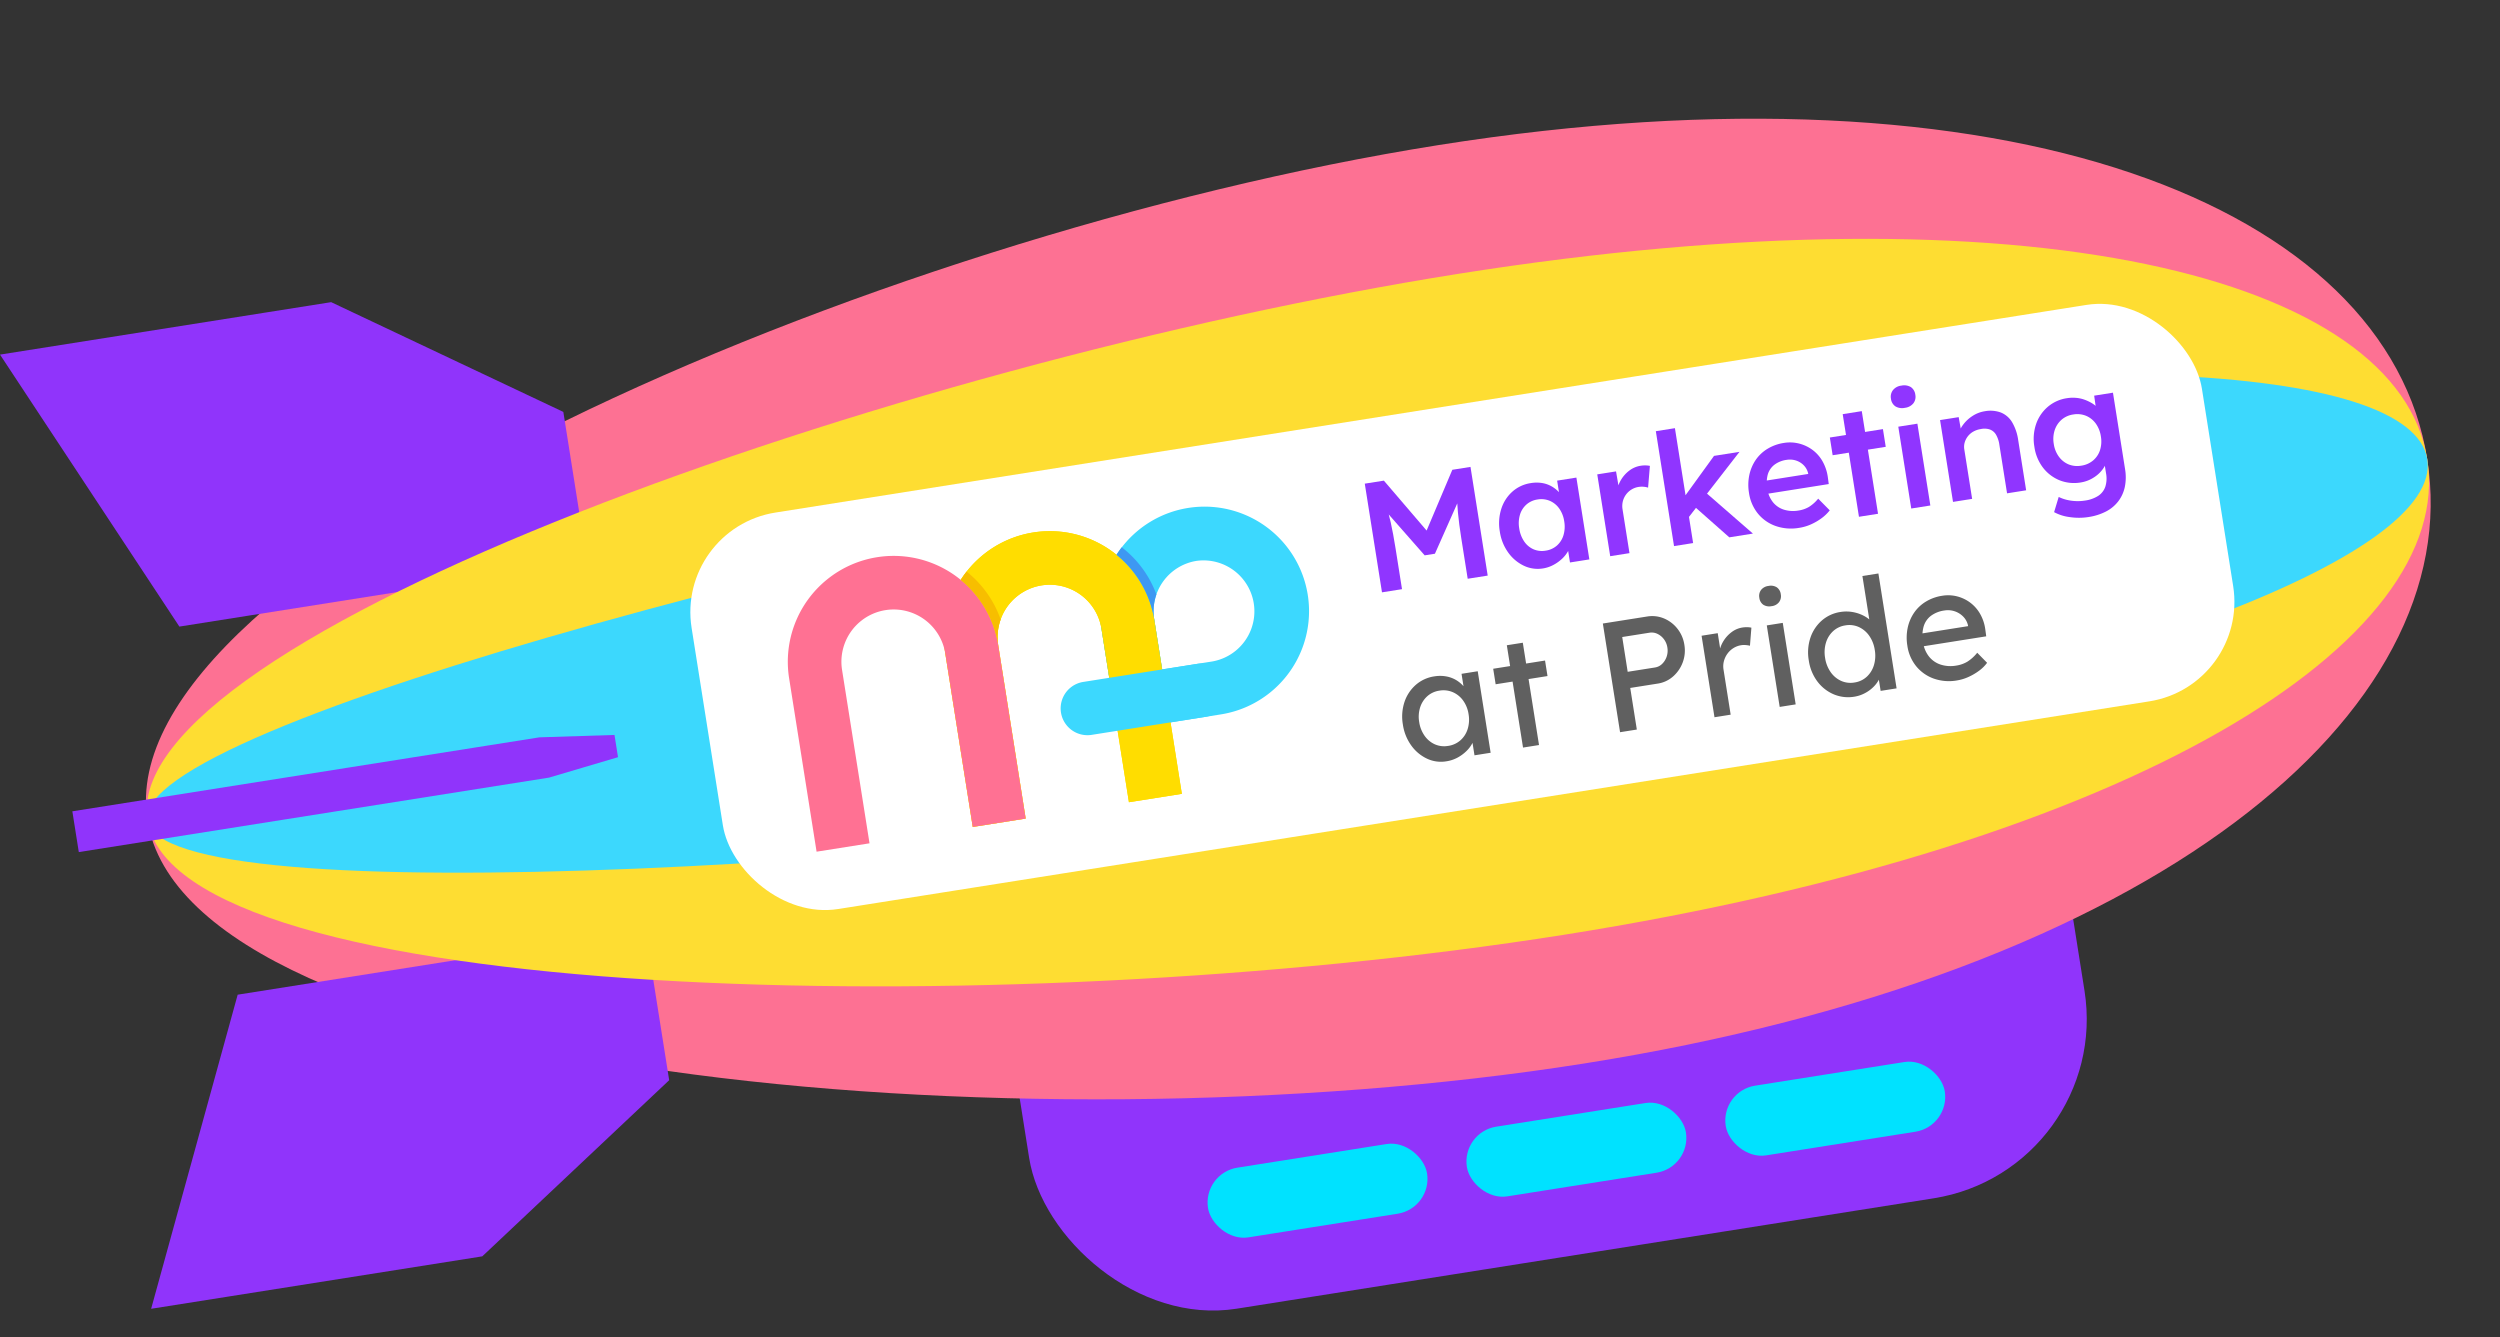
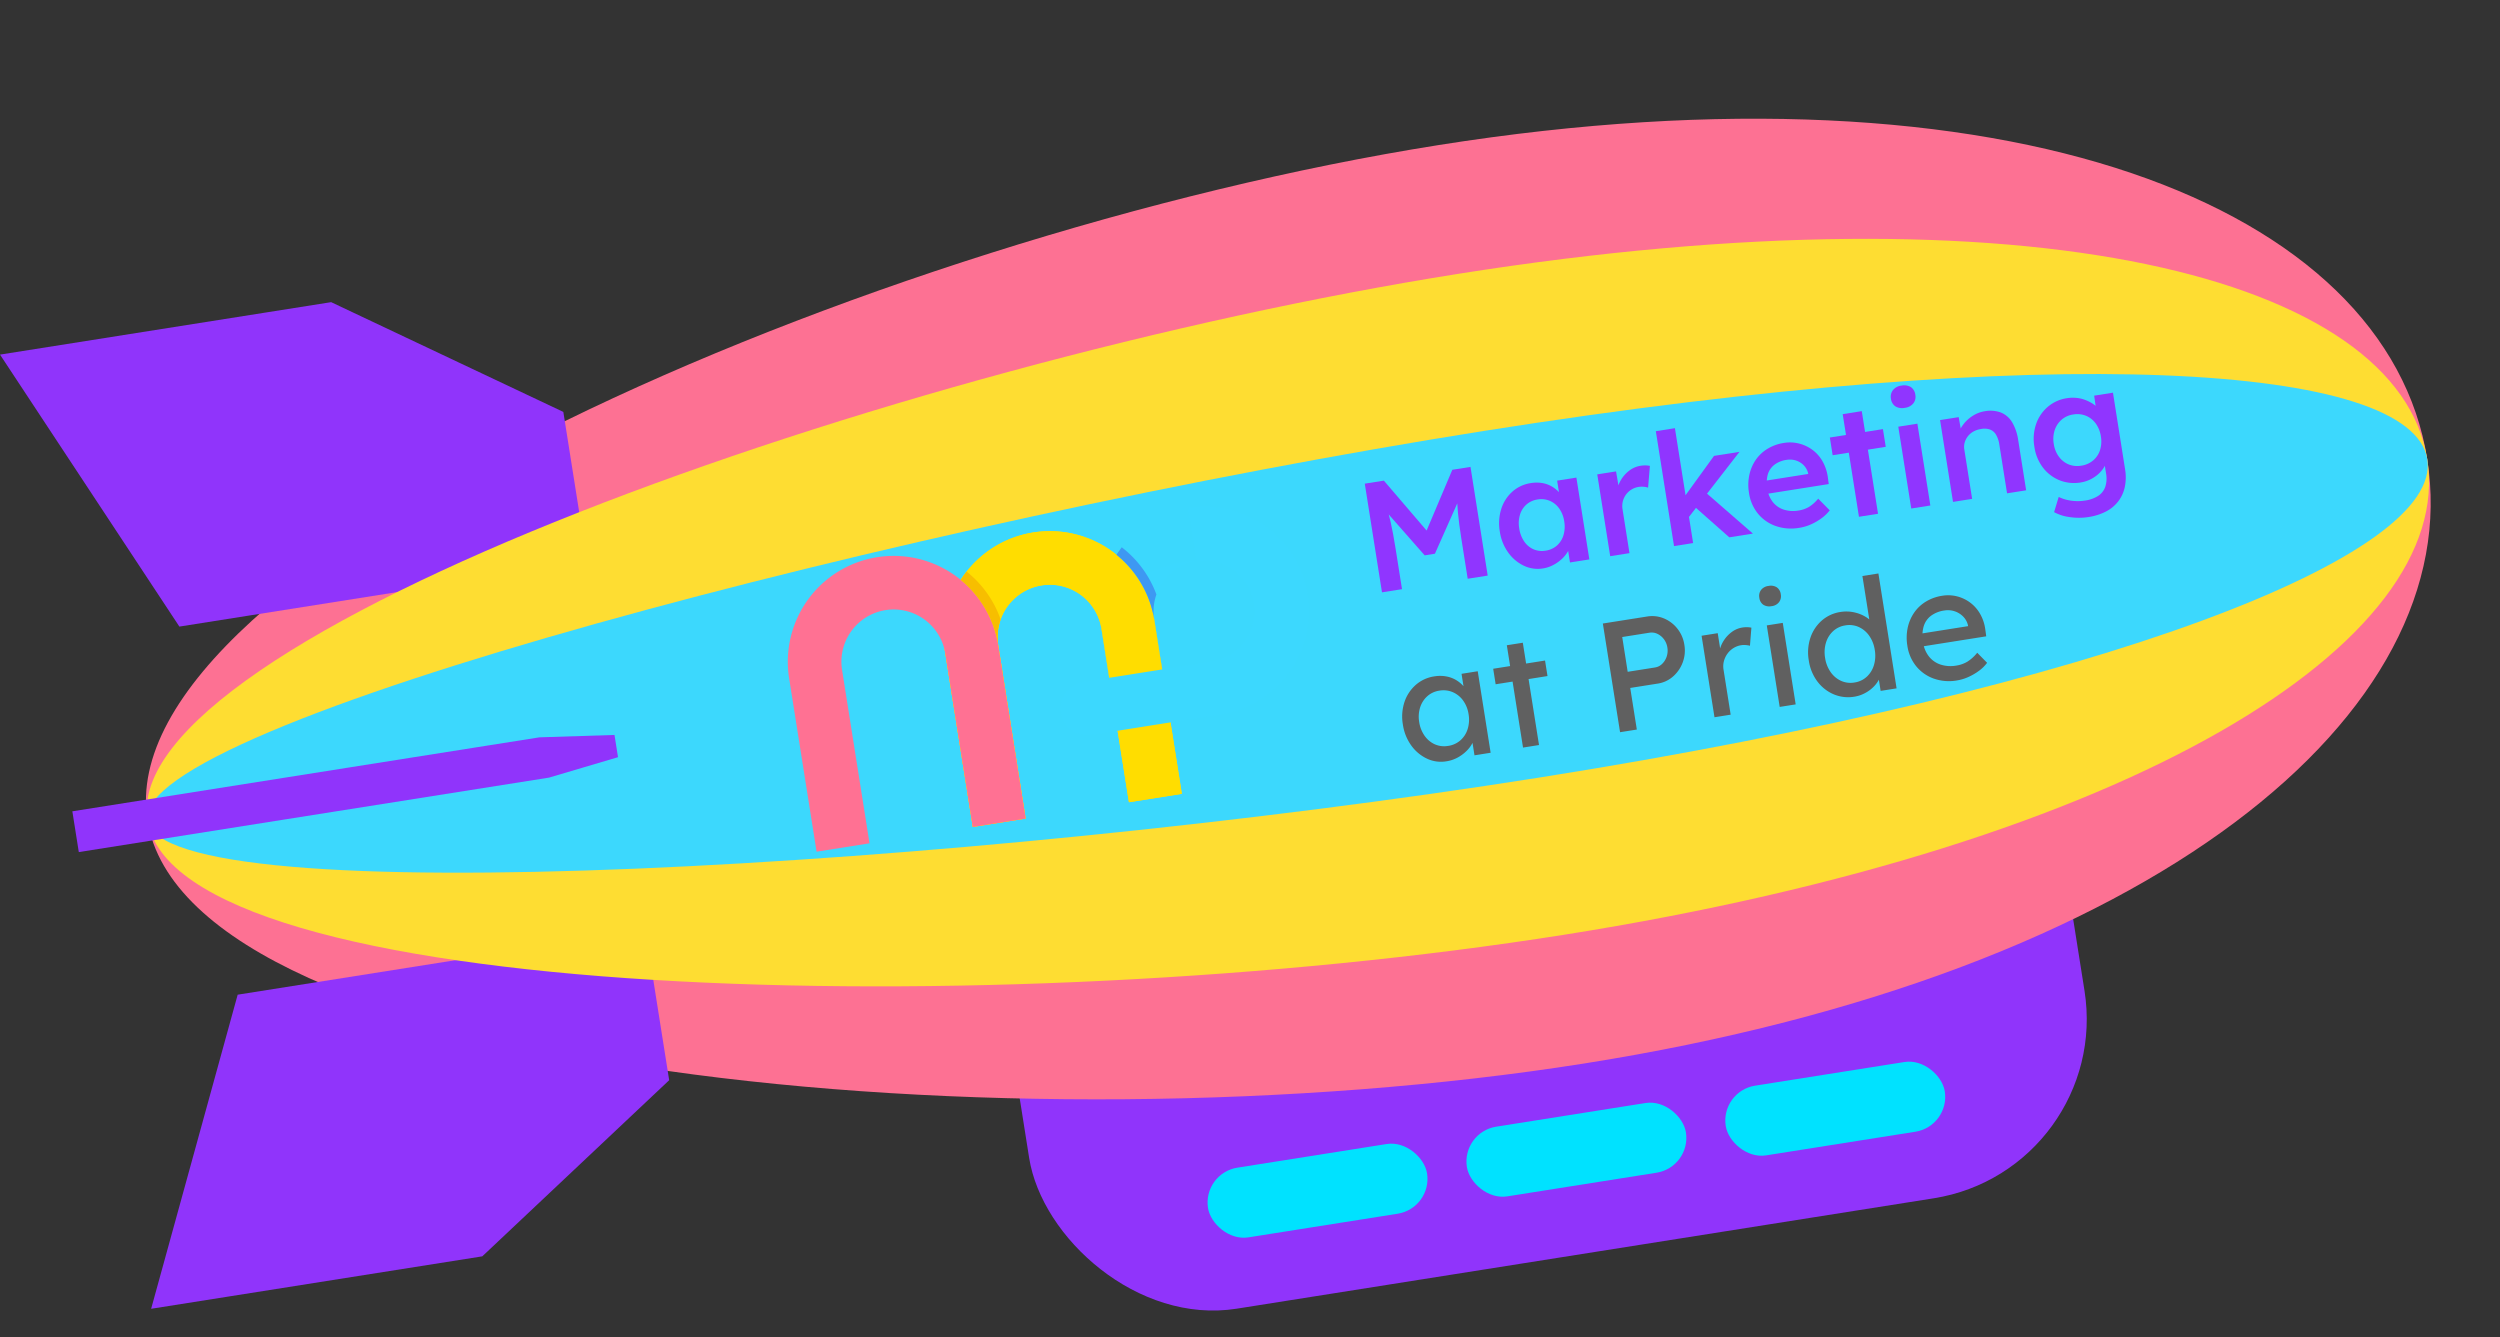
<svg xmlns="http://www.w3.org/2000/svg" width="248.006" height="132.641" viewBox="0 0 248.006 132.641">
  <rect x="0" y="0" width="248.006" height="132.641" fill="#333333" stroke="none" />
  <defs>
    <clipPath id="clip-path">
      <path id="Caminho_42963" data-name="Caminho 42963" d="M440.7,55.731V66.1h5.317V55.864a10.464,10.464,0,0,0-2.7-7.025,10.328,10.328,0,0,0-2.622,6.892" transform="translate(-440.695 -48.839)" fill="none" />
    </clipPath>
    <clipPath id="clip-path-2">
      <rect id="Retângulo_9564" data-name="Retângulo 9564" width="7.261" height="11.24" fill="none" />
    </clipPath>
    <clipPath id="clip-path-3">
      <rect id="Retângulo_9565" data-name="Retângulo 9565" width="3.293" height="7.676" fill="none" />
    </clipPath>
    <clipPath id="clip-path-4">
      <rect id="Retângulo_9566" data-name="Retângulo 9566" width="3.289" height="7.697" fill="none" />
    </clipPath>
  </defs>
  <g id="marketing" transform="translate(-10088.741 -2016.177) rotate(-9)">
    <g id="Grupo_16955" data-name="Grupo 16955" transform="translate(9742.444 3669.294)">
      <rect id="Retângulo_9518" data-name="Retângulo 9518" width="106" height="48" rx="18" transform="translate(-10.444 -0.294)" fill="#9034fb" />
      <rect id="Retângulo_9517" data-name="Retângulo 9517" width="22" height="7" rx="3.5" transform="translate(58.304 33.899)" fill="#00e2ff" />
      <rect id="Retângulo_9519" data-name="Retângulo 9519" width="22" height="7" rx="3.5" transform="translate(32.304 33.899)" fill="#00e2ff" />
      <rect id="Retângulo_9520" data-name="Retângulo 9520" width="22" height="7" rx="3.5" transform="translate(6.304 33.899)" fill="#00e2ff" />
    </g>
    <path id="Caminho_42802" data-name="Caminho 42802" d="M-116.176,0c57.245,0,91.981,20.65,91.981,46.124s-34.736,46.124-91.981,46.124-137-20.65-137-46.124S-173.421,0-116.176,0Z" transform="translate(9904.026 3606.12)" fill="#fd7193" />
    <g id="Caminho_42799" data-name="Caminho 42799" transform="translate(9663.63 3584.326)" fill="#9034fb">
      <path d="M 33.806 48.933 L -6.324 48.933 L -19.224 20.5 L 13.105 20.5 L 33.806 34.622 L 33.806 48.933 Z" stroke="none" />
      <path d="M -18.448 21 L -6.002 48.433 L 33.306 48.433 L 33.306 34.886 L 12.951 21 L -18.448 21 M -20 20 L 13.26 20 L 34.306 34.358 L 34.306 49.433 L -6.646 49.433 L -20 20 Z" stroke="none" fill="#9034fb" />
    </g>
    <g id="Caminho_42800" data-name="Caminho 42800" transform="translate(9663.63 3650.73)" fill="#9034fb">
      <path d="M 13.105 48.933 L -19.224 48.933 L -6.324 20.5 L 33.806 20.5 L 33.806 34.811 L 13.105 48.933 Z" stroke="none" />
      <path d="M 12.951 48.433 L 33.306 34.547 L 33.306 21 L -6.002 21 L -18.448 48.433 L 12.951 48.433 M 13.26 49.433 L -20 49.433 L -6.646 20 L 34.306 20 L 34.306 35.076 L 13.26 49.433 Z" stroke="none" fill="#9034fb" />
    </g>
    <path id="Caminho_42798" data-name="Caminho 42798" d="M-116.176,0c57.245,0,91.981,14.865,91.981,33.2s-34.736,33.2-91.981,33.2-137-14.865-137-33.2S-173.421,0-116.176,0Z" transform="translate(9904.026 3619.042)" fill="#fedd32" />
    <path id="Caminho_42803" data-name="Caminho 42803" d="M-116.176,0c57.245,0,91.981,7.8,91.981,17.412s-34.736,17.412-91.981,17.412-137-7.8-137-17.412S-173.421,0-116.176,0Z" transform="translate(9904.026 3634.832)" fill="#3cd8fd" />
    <g id="Caminho_42801" data-name="Caminho 42801" transform="translate(9643.63 3650.197)" fill="#9034fb">
      <path d="M 47.195 3.596 L 0.5 3.596 L 0.5 0.5 L 46.878 0.5 L 53.806 1.372 L 53.806 2.726 L 47.195 3.596 Z" stroke="none" />
      <path d="M 1 1 L 1 3.096 L 47.162 3.096 L 53.306 2.288 L 53.306 1.813 L 46.846 1 L 1 1 M 0 -4.76837158203125e-07 L 46.909 -4.76837158203125e-07 L 54.306 0.931 L 54.306 3.165 L 47.227 4.096 L 0 4.096 L 0 -4.76837158203125e-07 Z" stroke="none" fill="#9034fb" />
    </g>
    <g id="Grupo_16956" data-name="Grupo 16956" transform="translate(9471.652 2198.336)">
-       <rect id="Retângulo_9092" data-name="Retângulo 9092" width="151.694" height="39.82" rx="10" transform="translate(235.5 1433.5)" fill="#fff" />
      <g id="Grupo_17158" data-name="Grupo 17158" transform="translate(-9984.474 -3169.133)">
        <g id="Grupo_17156" data-name="Grupo 17156" transform="translate(-2.955 -11.261)">
          <path id="Caminho_42970" data-name="Caminho 42970" d="M20.592-142.427v-10.916H22.51l3.976,6.471-1.123-.016,4.023-6.456h1.824v10.916H29.2v-4.1q0-1.4.07-2.526t.242-2.23l.249.671-3.384,5.224H25.348l-3.275-5.177.218-.717q.172,1.045.242,2.144t.07,2.612v4.1Z" transform="translate(10270.534 4773.551)" fill="#9035ff" />
          <path id="Caminho_42971" data-name="Caminho 42971" d="M11.551-109.309a3.2,3.2,0,0,1-1.84-.561A4.05,4.05,0,0,1,8.385-111.4a4.724,4.724,0,0,1-.5-2.2,4.724,4.724,0,0,1,.5-2.2,3.833,3.833,0,0,1,1.357-1.513,3.525,3.525,0,0,1,1.934-.546,3.441,3.441,0,0,1,1.138.179,2.848,2.848,0,0,1,.9.507,3.052,3.052,0,0,1,.647.748,2.708,2.708,0,0,1,.351.9l-.421-.109v-2.058h1.934v8.218H14.28v-1.965l.452-.078a2.434,2.434,0,0,1-.4.819,3.071,3.071,0,0,1-.717.7,3.92,3.92,0,0,1-.951.491A3.282,3.282,0,0,1,11.551-109.309Zm.53-1.7a2.16,2.16,0,0,0,1.185-.327,2.216,2.216,0,0,0,.8-.912,3.011,3.011,0,0,0,.288-1.349,2.925,2.925,0,0,0-.288-1.325,2.227,2.227,0,0,0-.8-.9,2.16,2.16,0,0,0-1.185-.327,2.121,2.121,0,0,0-1.177.327,2.192,2.192,0,0,0-.787.9,2.993,2.993,0,0,0-.281,1.325,3.082,3.082,0,0,0,.281,1.349,2.182,2.182,0,0,0,.787.912A2.121,2.121,0,0,0,12.081-111.009Z" transform="translate(10295.729 4740.589)" fill="#9035ff" />
          <path id="Caminho_42972" data-name="Caminho 42972" d="M15.772-109.465v-8.218h1.887l.031,2.62-.265-.593a2.924,2.924,0,0,1,.593-1.123,3.208,3.208,0,0,1,.975-.787,2.481,2.481,0,0,1,1.162-.288,2.663,2.663,0,0,1,.507.047,2.237,2.237,0,0,1,.4.109l-.515,2.105a1.788,1.788,0,0,0-.421-.156,2.05,2.05,0,0,0-.5-.062,1.885,1.885,0,0,0-.741.148,1.917,1.917,0,0,0-.616.413,1.916,1.916,0,0,0-.413.616,2.006,2.006,0,0,0-.148.787v4.382Z" transform="translate(10298.276 4740.589)" fill="#9035ff" />
          <path id="Caminho_42973" data-name="Caminho 42973" d="M17.566-153.076l-.374-1.793,3.9-3.914h2.557Zm-1.793,2.511v-11.539H17.69v11.539Zm5.551,0L18.3-154.23l1.357-1.154,4.039,4.818Z" transform="translate(10304.685 4781.689)" fill="#9035ff" />
          <path id="Caminho_42974" data-name="Caminho 42974" d="M12.706-109.513a4.655,4.655,0,0,1-2.284-.546,3.977,3.977,0,0,1-1.544-1.489,4.187,4.187,0,0,1-.554-2.16,4.788,4.788,0,0,1,.312-1.762,4.229,4.229,0,0,1,.865-1.38,3.807,3.807,0,0,1,1.325-.9,4.379,4.379,0,0,1,1.692-.32,3.682,3.682,0,0,1,1.513.312,3.8,3.8,0,0,1,1.216.85,3.651,3.651,0,0,1,.787,1.279,4.4,4.4,0,0,1,.257,1.614l-.016.671H9.619l-.359-1.31h5.411l-.25.265v-.343a1.7,1.7,0,0,0-.312-.85,1.873,1.873,0,0,0-.678-.577,1.98,1.98,0,0,0-.912-.211,2.574,2.574,0,0,0-1.286.3,1.891,1.891,0,0,0-.787.85,3.187,3.187,0,0,0-.265,1.38,2.771,2.771,0,0,0,.335,1.388,2.269,2.269,0,0,0,.951.912,3.09,3.09,0,0,0,1.442.32,2.914,2.914,0,0,0,1.06-.187,3.714,3.714,0,0,0,1.045-.671l.951,1.325a4.2,4.2,0,0,1-.959.663,5.7,5.7,0,0,1-1.131.429A4.582,4.582,0,0,1,12.706-109.513Z" transform="translate(10320.305 4740.792)" fill="#9035ff" />
          <path id="Caminho_42975" data-name="Caminho 42975" d="M7.1-134.492V-144.8H9.016v10.308Zm-1.622-6.44v-1.778H10.81v1.778Z" transform="translate(10331.932 4765.615)" fill="#9035ff" />
          <path id="Caminho_42976" data-name="Caminho 42976" d="M15.177-159.111v-8.218h1.918v8.218Zm.936-9.964a1.291,1.291,0,0,1-.9-.288,1.046,1.046,0,0,1-.32-.819,1.069,1.069,0,0,1,.327-.811,1.236,1.236,0,0,1,.889-.312,1.316,1.316,0,0,1,.912.288,1.066,1.066,0,0,1,.32.834,1.05,1.05,0,0,1-.327.8A1.258,1.258,0,0,1,16.112-169.076Z" transform="translate(10329.107 4790.235)" fill="#9035ff" />
          <path id="Caminho_42977" data-name="Caminho 42977" d="M15.772-109.465v-8.218h1.871L17.675-116l-.359.187a2.342,2.342,0,0,1,.608-1.021A3.513,3.513,0,0,1,19-117.574a3.086,3.086,0,0,1,1.279-.281,3.029,3.029,0,0,1,1.567.374,2.314,2.314,0,0,1,.951,1.123,4.78,4.78,0,0,1,.32,1.871v5.021H21.2v-4.881a2.719,2.719,0,0,0-.172-1.037,1.179,1.179,0,0,0-.53-.608,1.7,1.7,0,0,0-.873-.179,2.168,2.168,0,0,0-.772.133,1.813,1.813,0,0,0-.608.374,1.834,1.834,0,0,0-.405.554,1.579,1.579,0,0,0-.148.686v4.959H15.772Zm13.052,3.587a6.2,6.2,0,0,1-1.832-.281,4.388,4.388,0,0,1-1.474-.733l.686-1.419a3.809,3.809,0,0,0,.733.405,4.535,4.535,0,0,0,.865.265,4.568,4.568,0,0,0,.912.094,3.271,3.271,0,0,0,1.38-.257,1.763,1.763,0,0,0,.834-.78,2.727,2.727,0,0,0,.281-1.3V-111.4l.281.109a1.833,1.833,0,0,1-.515.92,3.189,3.189,0,0,1-1.06.71,3.307,3.307,0,0,1-1.31.273,3.894,3.894,0,0,1-2.066-.546,3.948,3.948,0,0,1-1.419-1.489A4.416,4.416,0,0,1,24.6-113.6a4.561,4.561,0,0,1,.515-2.191,3.918,3.918,0,0,1,1.411-1.513,3.766,3.766,0,0,1,2.019-.554,3.715,3.715,0,0,1,.9.109,3.308,3.308,0,0,1,.8.312,4.124,4.124,0,0,1,.663.452,2.541,2.541,0,0,1,.483.53,1.445,1.445,0,0,1,.234.546l-.405.125.031-1.9h1.887v7.657a4.853,4.853,0,0,1-.3,1.762,3.558,3.558,0,0,1-.858,1.3,3.636,3.636,0,0,1-1.357.811A5.558,5.558,0,0,1,28.824-105.879Zm.078-5.146a2.336,2.336,0,0,0,1.24-.327,2.226,2.226,0,0,0,.834-.9,2.861,2.861,0,0,0,.3-1.325,2.882,2.882,0,0,0-.3-1.349,2.286,2.286,0,0,0-.834-.912,2.3,2.3,0,0,0-1.232-.327,2.256,2.256,0,0,0-1.232.335,2.343,2.343,0,0,0-.834.92,2.848,2.848,0,0,0-.3,1.333,2.813,2.813,0,0,0,.3,1.318,2.286,2.286,0,0,0,.834.912A2.3,2.3,0,0,0,28.9-111.025Z" transform="translate(10332.707 4740.589)" fill="#9035ff" />
        </g>
        <g id="Grupo_17157" data-name="Grupo 17157" transform="translate(-83.667 6.138)">
          <path id="Caminho_42978" data-name="Caminho 42978" d="M12-156.717a3.238,3.238,0,0,1-1.848-.561,4.024,4.024,0,0,1-1.333-1.528,4.69,4.69,0,0,1-.5-2.183,4.618,4.618,0,0,1,.507-2.191,3.883,3.883,0,0,1,1.372-1.5,3.564,3.564,0,0,1,1.941-.546,3.494,3.494,0,0,1,1.17.187,2.944,2.944,0,0,1,.928.522,2.99,2.99,0,0,1,.655.772,2.414,2.414,0,0,1,.32.936l-.359-.125v-2.121H16.48v8.187H14.858v-1.949l.374-.109a2.209,2.209,0,0,1-.382.819,3.078,3.078,0,0,1-.733.71,3.971,3.971,0,0,1-.982.5A3.416,3.416,0,0,1,12-156.717Zm.421-1.481a2.352,2.352,0,0,0,1.294-.359,2.471,2.471,0,0,0,.881-.99,3.15,3.15,0,0,0,.32-1.442,3.067,3.067,0,0,0-.32-1.419,2.483,2.483,0,0,0-.881-.982,2.351,2.351,0,0,0-1.294-.359,2.285,2.285,0,0,0-1.271.359,2.5,2.5,0,0,0-.873.982,3.067,3.067,0,0,0-.32,1.419,3.15,3.15,0,0,0,.32,1.442,2.492,2.492,0,0,0,.873.99A2.285,2.285,0,0,0,12.425-158.2Zm7.313,1.325V-167.15h1.606v10.276Zm-1.7-6.627v-1.559h5.208v1.559Zm11.446,6.627v-10.916h4.444a3.028,3.028,0,0,1,1.614.444,3.325,3.325,0,0,1,1.162,1.209,3.365,3.365,0,0,1,.437,1.7,3.365,3.365,0,0,1-.437,1.7,3.454,3.454,0,0,1-1.162,1.224,2.951,2.951,0,0,1-1.614.46h-2.76v4.179Zm1.684-5.8H33.9a1.3,1.3,0,0,0,.764-.242,1.792,1.792,0,0,0,.554-.639,1.853,1.853,0,0,0,.211-.881,1.808,1.808,0,0,0-.211-.873,1.741,1.741,0,0,0-.554-.624,1.326,1.326,0,0,0-.764-.234H31.169Zm7.8,5.8v-8.187h1.622v2.573l-.156-.624a2.868,2.868,0,0,1,.585-1.076,3.181,3.181,0,0,1,.951-.764,2.381,2.381,0,0,1,1.115-.281,2.663,2.663,0,0,1,.507.047,1.822,1.822,0,0,1,.382.109l-.421,1.746a2.756,2.756,0,0,0-.413-.133,1.889,1.889,0,0,0-.444-.055,2.018,2.018,0,0,0-.8.164,2.119,2.119,0,0,0-.671.452,2.232,2.232,0,0,0-.46.671,2.013,2.013,0,0,0-.172.834v4.522Zm6.549,0v-8.187h1.606v8.187Zm.78-10a1.114,1.114,0,0,1-.8-.265.98.98,0,0,1-.281-.749.977.977,0,0,1,.288-.733,1.081,1.081,0,0,1,.787-.281,1.113,1.113,0,0,1,.8.265.98.98,0,0,1,.281.748.977.977,0,0,1-.288.733A1.081,1.081,0,0,1,46.3-166.869ZM53-156.717a3.687,3.687,0,0,1-2-.554,3.959,3.959,0,0,1-1.4-1.513,4.561,4.561,0,0,1-.515-2.191,4.618,4.618,0,0,1,.507-2.191,3.921,3.921,0,0,1,1.38-1.513,3.62,3.62,0,0,1,1.98-.554,3.609,3.609,0,0,1,1.177.195,3.732,3.732,0,0,1,1.021.53,2.854,2.854,0,0,1,.71.733,1.466,1.466,0,0,1,.257.8l-.468.031v-5.473h1.606v11.539H55.652v-1.949h.312a1.306,1.306,0,0,1-.25.741,2.911,2.911,0,0,1-.663.678,3.444,3.444,0,0,1-.951.5A3.324,3.324,0,0,1,53-156.717Zm.218-1.388a2.279,2.279,0,0,0,1.294-.374,2.562,2.562,0,0,0,.881-1.021,3.284,3.284,0,0,0,.32-1.474,3.284,3.284,0,0,0-.32-1.474,2.563,2.563,0,0,0-.881-1.021,2.279,2.279,0,0,0-1.294-.374,2.279,2.279,0,0,0-1.294.374,2.563,2.563,0,0,0-.881,1.021,3.284,3.284,0,0,0-.32,1.474,3.284,3.284,0,0,0,.32,1.474,2.562,2.562,0,0,0,.881,1.021A2.279,2.279,0,0,0,53.219-158.105Zm10.074,1.388a4.554,4.554,0,0,1-2.238-.538,3.968,3.968,0,0,1-1.528-1.474,4.146,4.146,0,0,1-.554-2.152,4.789,4.789,0,0,1,.312-1.762,4.229,4.229,0,0,1,.865-1.38,3.806,3.806,0,0,1,1.325-.9,4.338,4.338,0,0,1,1.676-.32,3.615,3.615,0,0,1,1.481.3,3.714,3.714,0,0,1,1.193.834,3.658,3.658,0,0,1,.78,1.255,4.236,4.236,0,0,1,.257,1.583l-.016.686h-6.69l-.359-1.279H65.46l-.234.265v-.374a1.807,1.807,0,0,0-.343-.92,2.12,2.12,0,0,0-.749-.639,2.107,2.107,0,0,0-.982-.234,2.893,2.893,0,0,0-1.419.32,2.061,2.061,0,0,0-.873.936,3.493,3.493,0,0,0-.3,1.52,2.966,2.966,0,0,0,.359,1.489,2.444,2.444,0,0,0,1.014.975,3.213,3.213,0,0,0,1.513.343,3.1,3.1,0,0,0,1.131-.2,3.973,3.973,0,0,0,1.131-.733l.811,1.138a3.694,3.694,0,0,1-.912.655,5.689,5.689,0,0,1-1.138.444A4.463,4.463,0,0,1,63.292-156.717Z" transform="translate(10363.514 4787.997)" fill="#606060" />
        </g>
        <g id="Grupo_17155" data-name="Grupo 17155">
-           <path id="Caminho_42959" data-name="Caminho 42959" d="M451.063,5.317a5.051,5.051,0,0,1,0,10.1h-5.051V10.368a5.057,5.057,0,0,1,5.051-5.051m0-5.317h0A10.368,10.368,0,0,0,440.7,10.368V20.737h10.368a10.368,10.368,0,0,0,0-20.737" transform="translate(9819.423 4608.585)" fill="#3cd8fe" />
+           <path id="Caminho_42959" data-name="Caminho 42959" d="M451.063,5.317a5.051,5.051,0,0,1,0,10.1h-5.051V10.368a5.057,5.057,0,0,1,5.051-5.051h0A10.368,10.368,0,0,0,440.7,10.368V20.737h10.368a10.368,10.368,0,0,0,0-20.737" transform="translate(9819.423 4608.585)" fill="#3cd8fe" />
          <path id="Caminho_42960" data-name="Caminho 42960" d="M225.665,27.915V10.5a5.184,5.184,0,1,1,10.368,0V27.915h5.317V10.5a10.5,10.5,0,1,0-21,0V27.915Z" transform="translate(10024.084 4608.585)" fill="#fd0" />
          <g id="Grupo_17149" data-name="Grupo 17149" transform="translate(10260.118 4612.062)">
            <g id="Grupo_17148" data-name="Grupo 17148" clip-path="url(#clip-path)">
              <path id="Caminho_42961" data-name="Caminho 42961" d="M451.063,5.317a5.051,5.051,0,0,1,0,10.1h-5.051V10.368a5.057,5.057,0,0,1,5.051-5.051m0-5.317h0A10.368,10.368,0,0,0,440.7,10.368V20.737h10.368a10.368,10.368,0,0,0,0-20.737" transform="translate(-440.695 -3.477)" fill="#3cd8fe" />
              <g id="Grupo_17147" data-name="Grupo 17147" transform="translate(-16.832 -1.786)" opacity="0.47">
                <g id="Grupo_17146" data-name="Grupo 17146">
                  <g id="Grupo_17145" data-name="Grupo 17145" clip-path="url(#clip-path-2)">
                    <path id="Caminho_42962" data-name="Caminho 42962" d="M206.19,31.953V34.8a4.887,4.887,0,0,1,1.046.191c.35-.1.7-.217,1.04-.335a17.864,17.864,0,0,1,3.231-.879V31.953a10.476,10.476,0,0,0-3.944-8.2,4.782,4.782,0,0,1-2.215,2.57,4.662,4.662,0,0,1-1.1,1.589,5.174,5.174,0,0,1,1.944,4.04" transform="translate(-204.246 -23.754)" fill="#f7be00" />
                  </g>
                </g>
              </g>
            </g>
          </g>
          <path id="Caminho_42964" data-name="Caminho 42964" d="M230.849,0h0a10.5,10.5,0,0,0-10.5,10.5V27.915h5.317V10.5a5.184,5.184,0,1,1,10.368,0V27.915h5.317V10.5A10.5,10.5,0,0,0,230.849,0" transform="translate(10024.084 4608.585)" fill="#fd0" />
          <g id="Grupo_17151" data-name="Grupo 17151" transform="translate(10262.74 4611.41)">
            <g id="Grupo_17150" data-name="Grupo 17150" clip-path="url(#clip-path-3)">
              <path id="Caminho_42965" data-name="Caminho 42965" d="M478.175,39.683c-.221.208-.431.427-.633.654a10.462,10.462,0,0,1,2.694,7.023v-.133a5.02,5.02,0,0,1,.6-2.383,10.466,10.466,0,0,0-2.66-5.16" transform="translate(-477.542 -39.683)" fill="#3e98f2" />
            </g>
          </g>
          <path id="Caminho_42966" data-name="Caminho 42966" d="M380.092,221.93H368.661a2.659,2.659,0,0,1,0-5.317h11.432a2.659,2.659,0,1,1,0,5.317" transform="translate(9888.799 4407.392)" fill="#3cd8fe" />
          <path id="Caminho_42967" data-name="Caminho 42967" d="M5.317,27.915V10.5a5.184,5.184,0,0,1,10.368,0V27.915H21V10.5a10.5,10.5,0,0,0-21,0V27.915Z" transform="translate(10228.747 4608.585)" fill="#ff7193" />
          <g id="Grupo_17154" data-name="Grupo 17154" transform="translate(10247.092 4611.389)">
            <g id="Grupo_17153" data-name="Grupo 17153" clip-path="url(#clip-path-4)">
              <path id="Caminho_42968" data-name="Caminho 42968" d="M258.406,39.387c-.245.227-.478.467-.7.716a10.461,10.461,0,0,1,2.658,6.982A5.153,5.153,0,0,1,261,44.607a10.461,10.461,0,0,0-2.589-5.22" transform="translate(-257.706 -39.387)" fill="#f7be00" />
            </g>
          </g>
        </g>
      </g>
    </g>
  </g>
</svg>